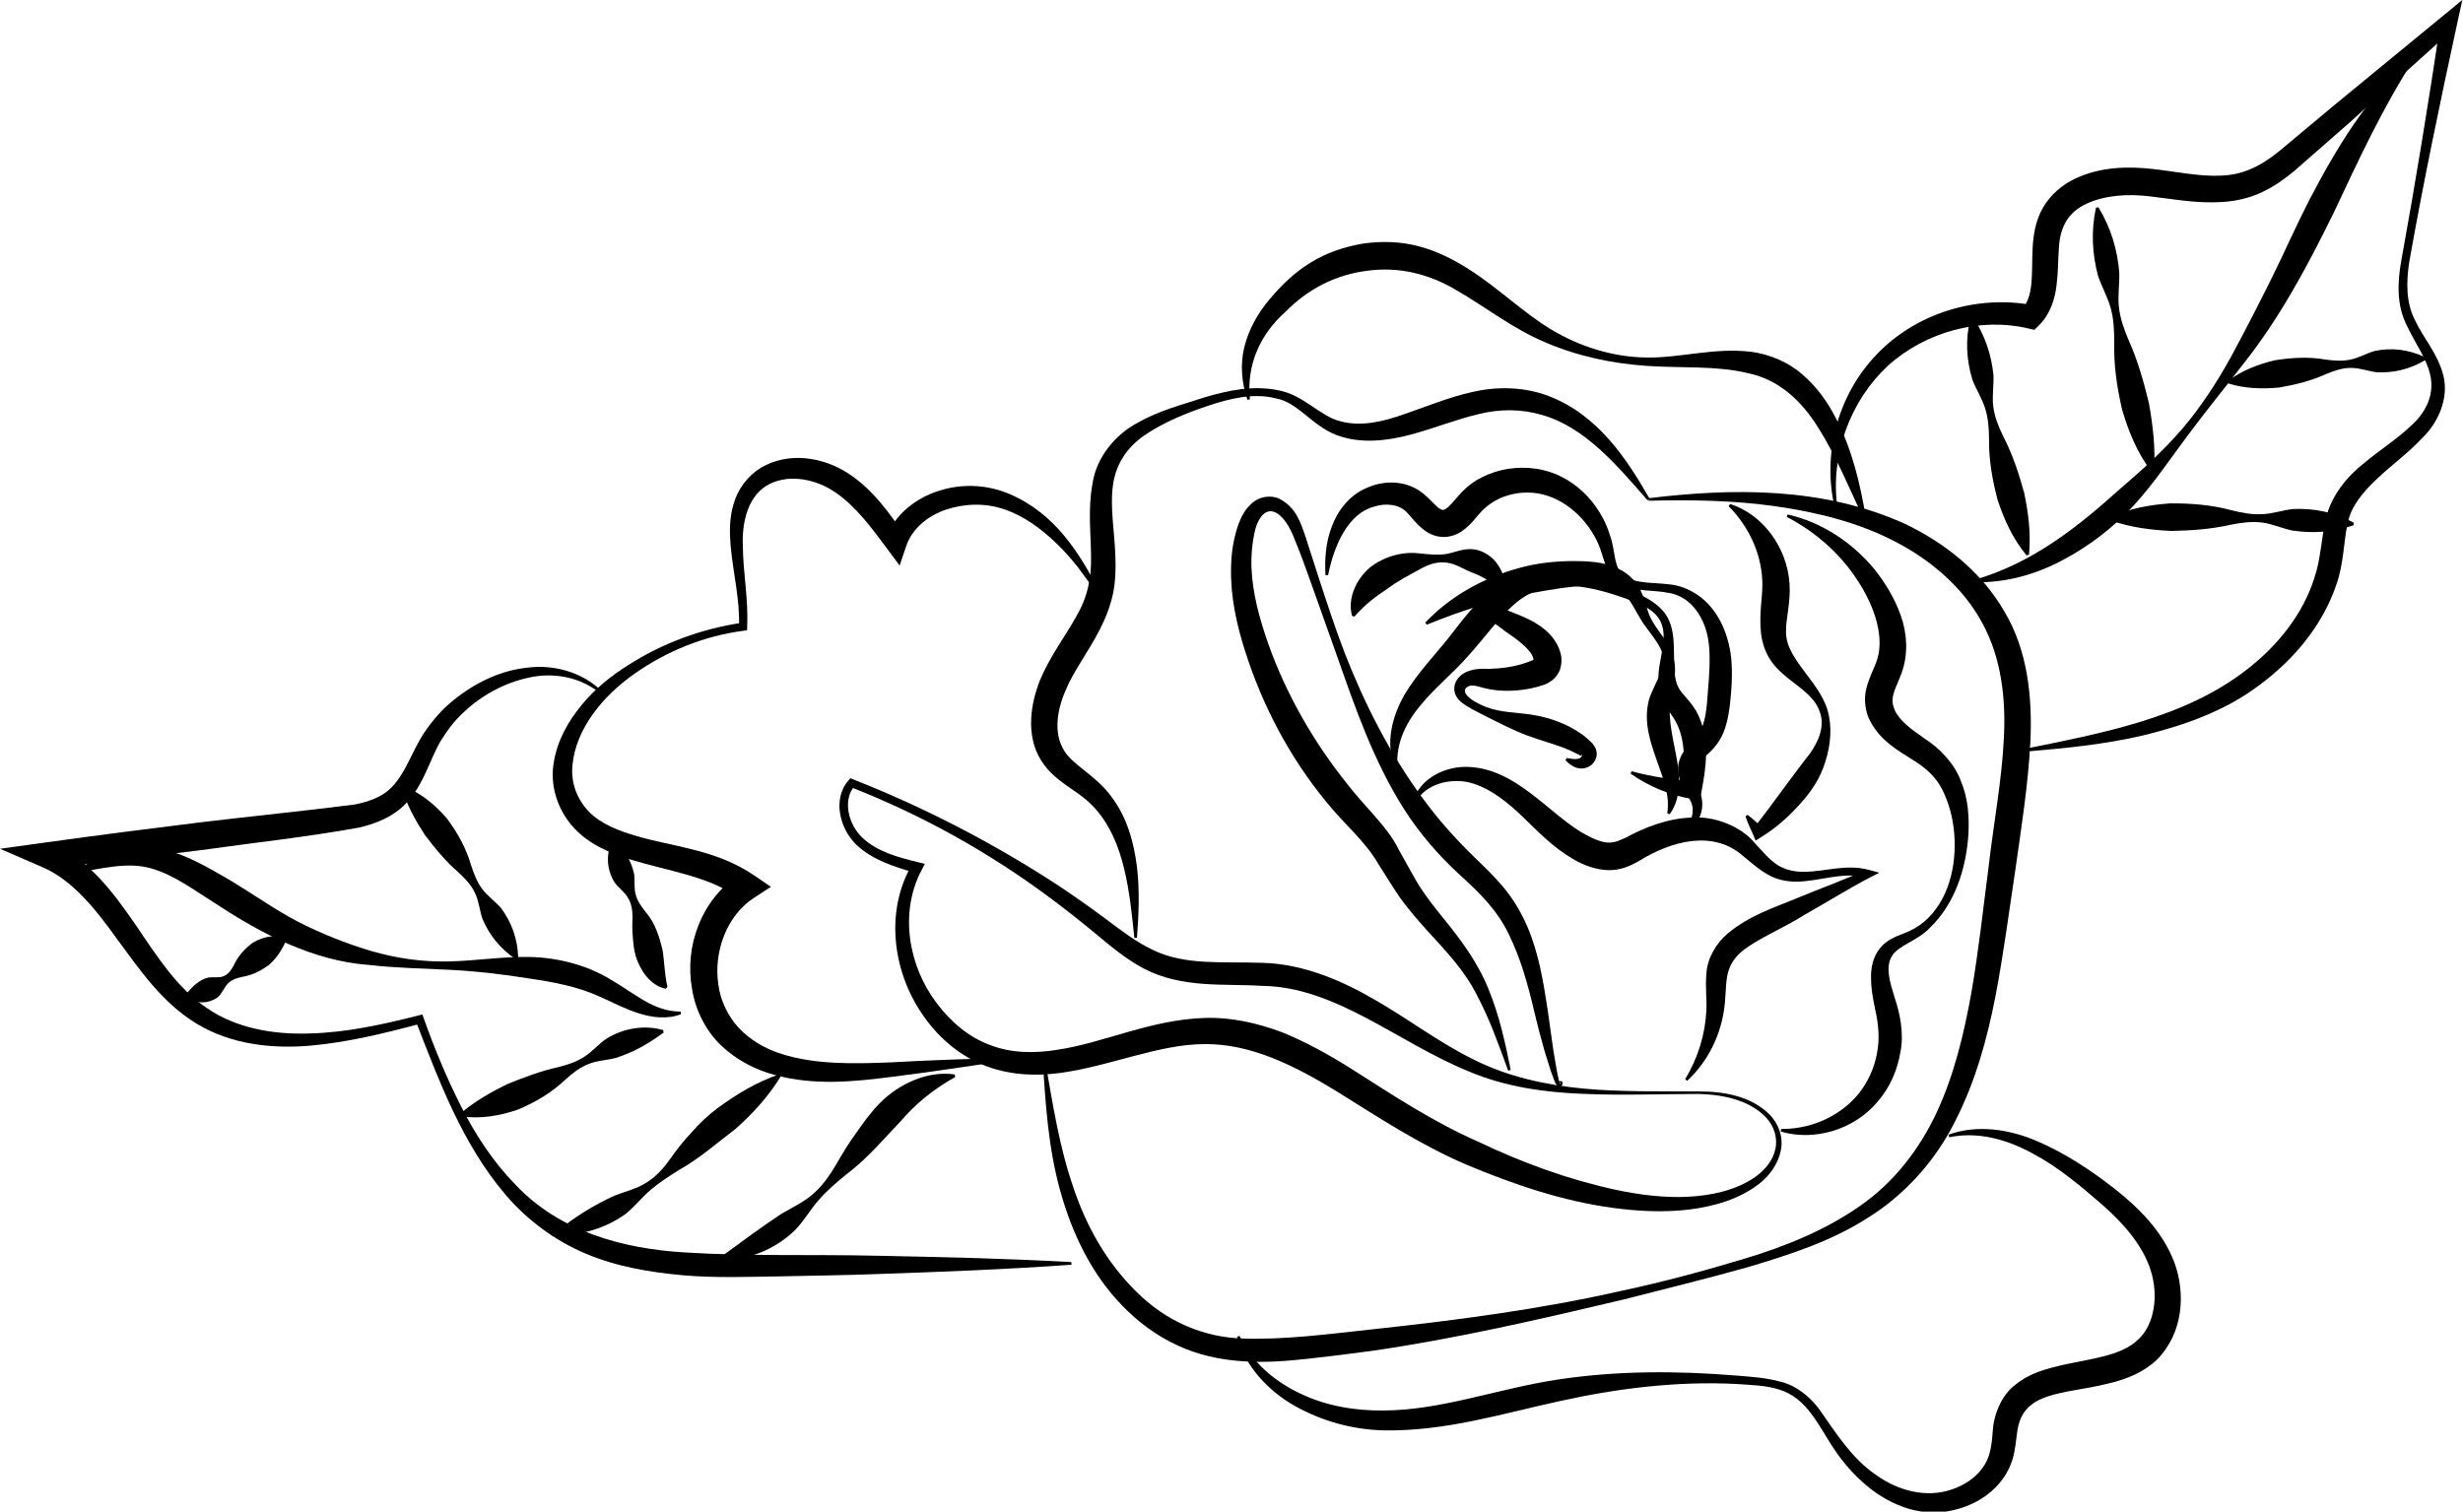
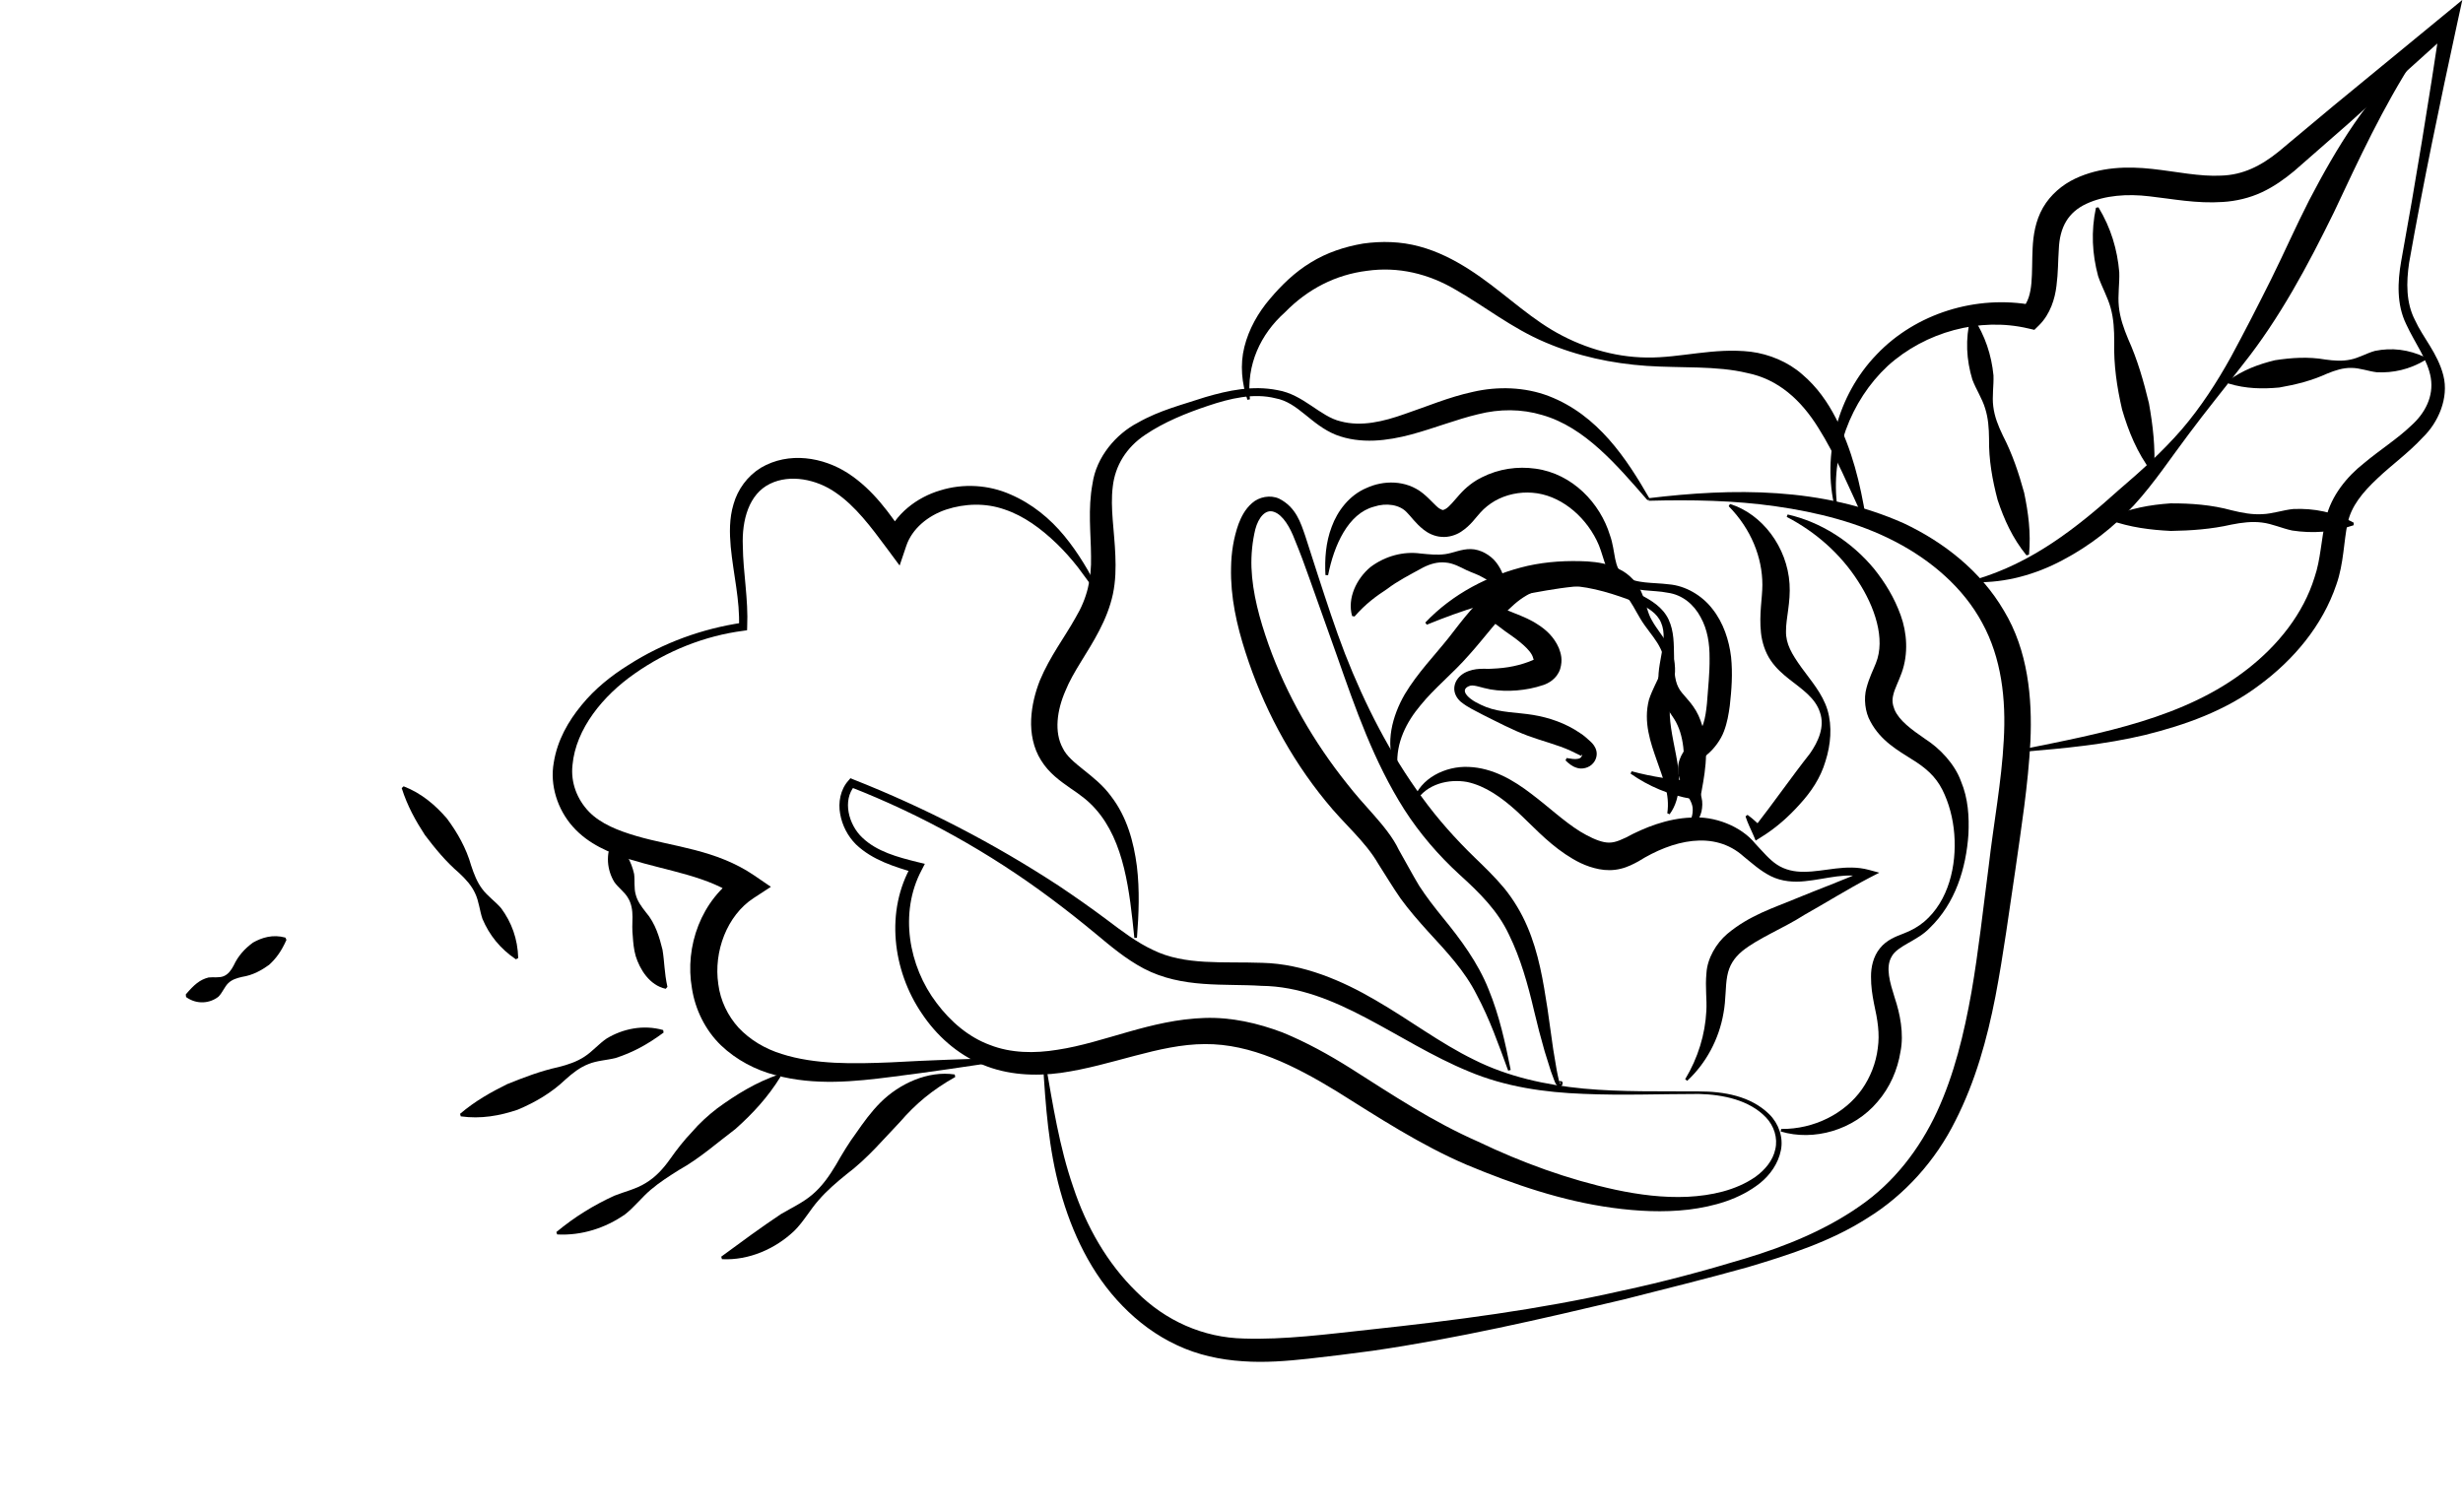
<svg xmlns="http://www.w3.org/2000/svg" fill="#000000" height="58.5" preserveAspectRatio="xMidYMid meet" version="1.1" viewBox="-0.0 0.0 95.3 58.5" width="95.3" zoomAndPan="magnify">
  <defs>
    <clipPath id="clip1">
-       <path d="m47 43h38v15.531h-38z" />
-     </clipPath>
+       </clipPath>
    <clipPath id="clip2">
      <path d="m70 0h25.27v30h-25.27z" />
    </clipPath>
  </defs>
  <g id="surface1">
    <g id="change1_1">
-       <path d="m41.457 48.945c-2.5 0.18-5 0.274-7.5 0.36-1.25 0.05-2.5 0.058-3.75 0.09-1.246 0.015-2.512 0.07-3.785-0.043-1.266-0.114-2.563-0.329-3.766-0.84-1.207-0.508-2.281-1.317-3.113-2.297-1.672-1.977-2.551-4.383-3.457-6.703l0.195 0.101c-1.402 0.375-2.824 0.727-4.301 0.856-1.457 0.121-3.039-0.043-4.378-0.856-1.34-0.816-2.211-2.105-3.059-3.254-0.836-1.16-1.715-2.289-2.91-2.804l-1.633-0.707 1.777-0.246c1.992-0.278 3.984-0.532 5.981-0.778 1.977-0.238 4.035-0.441 5.949-0.687 0.457-0.086 0.879-0.227 1.215-0.469 0.332-0.238 0.582-0.609 0.805-1.035 0.23-0.422 0.421-0.899 0.738-1.352 0.308-0.441 0.66-0.847 1.078-1.179 0.816-0.664 1.797-1.149 2.848-1.262 1.039-0.137 2.144 0.176 2.879 0.898l-0.067 0.074c-0.781-0.624-1.816-0.8-2.754-0.585-0.937 0.203-1.812 0.679-2.504 1.335-0.355 0.317-0.636 0.704-0.883 1.098-0.234 0.391-0.406 0.856-0.632 1.328-0.223 0.469-0.52 0.977-0.992 1.352-0.469 0.371-1.02 0.562-1.543 0.687-2.055 0.371-4 0.575-6.008 0.86-1.992 0.25-3.988 0.492-5.984 0.707l0.145-0.953c1.492 0.699 2.414 2.019 3.234 3.199 0.809 1.199 1.582 2.402 2.711 3.164 1.117 0.777 2.551 1.039 3.965 0.992 1.426-0.031 2.84-0.344 4.238-0.699l0.149-0.035 0.047 0.136c0.418 1.176 0.894 2.329 1.457 3.434 0.558 1.106 1.246 2.148 2.097 3.016 1.692 1.8 4.121 2.476 6.543 2.621 2.442 0.156 4.969 0.07 7.465 0.129 2.5 0.05 5 0.105 7.5 0.246l0.004 0.101" fill="#000000" />
-     </g>
+       </g>
    <g id="change1_2">
      <path d="m42.266 22.953c0.086-0.144-0.067-0.328-0.184-0.492l-0.375-0.508c-0.258-0.328-0.535-0.641-0.832-0.926-0.594-0.57-1.258-1.062-2.008-1.312-0.734-0.258-1.535-0.231-2.254 0.004-0.715 0.238-1.324 0.746-1.547 1.406l-0.257 0.762-0.489-0.66c-0.617-0.832-1.218-1.641-1.992-2.168-0.734-0.512-1.758-0.719-2.535-0.336-0.813 0.394-1.094 1.402-1.051 2.41 0.008 1.015 0.219 2.055 0.168 3.129l-0.004 0.129-0.133 0.019c-1.515 0.195-2.976 0.785-4.218 1.66-1.223 0.852-2.274 2.133-2.403 3.532-0.078 0.683 0.18 1.336 0.637 1.812 0.457 0.469 1.133 0.734 1.84 0.941 1.418 0.418 3.078 0.516 4.559 1.528l0.64 0.437-0.672 0.438c-1.027 0.672-1.551 2.066-1.363 3.332 0.082 0.637 0.367 1.222 0.785 1.683 0.442 0.469 1.016 0.813 1.668 1.016 1.301 0.414 2.777 0.383 4.227 0.324 1.468-0.082 2.937-0.133 4.406-0.168l0.012 0.102c-1.457 0.226-2.911 0.441-4.368 0.625-1.457 0.187-2.988 0.348-4.519-0.063-0.766-0.199-1.512-0.586-2.109-1.156-0.61-0.59-0.997-1.391-1.122-2.203-0.285-1.621 0.352-3.43 1.813-4.387l-0.031 0.875c-1.098-0.82-2.664-1.015-4.196-1.484-0.761-0.246-1.589-0.578-2.195-1.262-0.594-0.668-0.894-1.609-0.738-2.476 0.136-0.864 0.562-1.606 1.078-2.231 0.512-0.629 1.152-1.14 1.82-1.555 1.336-0.855 2.848-1.402 4.406-1.632l-0.136 0.148c0.039-1.016-0.219-2.027-0.321-3.09-0.046-0.531-0.058-1.09 0.11-1.648 0.16-0.563 0.531-1.082 1.058-1.406 1.082-0.637 2.411-0.411 3.379 0.218 0.973 0.637 1.61 1.559 2.192 2.414l-0.746 0.098c0.359-0.949 1.222-1.59 2.109-1.852 0.895-0.281 1.879-0.218 2.719 0.153 0.836 0.359 1.539 0.937 2.09 1.609 0.277 0.336 0.523 0.692 0.746 1.055 0.113 0.183 0.222 0.367 0.316 0.558 0.078 0.172 0.277 0.418 0.098 0.665l-0.078-0.067" fill="#000000" />
    </g>
    <g clip-path="url(#clip1)" id="change1_29">
      <path d="m47.961 51.699c0.484 1.039 1.383 1.781 2.375 2.242 1 0.477 2.109 0.657 3.199 0.645 2.227-0.008 4.387-0.836 6.699-1.191 2.309-0.356 4.649-0.348 6.95-0.161 0.574 0.047 1.152 0.082 1.734 0.243 0.598 0.152 1.105 0.574 1.461 1.043 0.68 0.968 1.273 1.918 2.191 2.546 0.887 0.645 1.985 0.911 2.95 0.575 0.472-0.157 0.91-0.442 1.179-0.821 0.289-0.382 0.356-0.789 0.403-1.398 0.023-0.586 0.296-1.399 0.882-1.836 0.571-0.465 1.211-0.613 1.789-0.754 1.149-0.254 2.301-0.359 2.95-0.984 0.66-0.598 0.793-1.735 0.496-2.676-0.301-0.965-1.043-1.817-1.875-2.547-0.852-0.742-1.723-1.473-2.707-1.992-0.977-0.531-2.094-0.856-3.219-0.621l-0.027-0.098c1.109-0.41 2.386-0.211 3.461 0.262 1.089 0.472 2.074 1.129 2.992 1.847 0.914 0.731 1.824 1.614 2.289 2.836 0.437 1.196 0.351 2.715-0.672 3.758-0.52 0.492-1.164 0.746-1.758 0.895-0.598 0.156-1.172 0.238-1.715 0.34-0.531 0.109-1.05 0.238-1.383 0.507-0.347 0.27-0.511 0.621-0.57 1.176-0.039 0.27-0.062 0.582-0.156 0.914-0.102 0.336-0.266 0.649-0.484 0.91-0.434 0.536-1.032 0.871-1.649 1.043-0.617 0.176-1.293 0.168-1.902-0.015-0.602-0.184-1.145-0.496-1.61-0.887-0.464-0.383-0.863-0.836-1.199-1.32-0.34-0.489-0.601-1.004-0.937-1.446-0.325-0.449-0.743-0.808-1.266-0.961-0.523-0.168-1.102-0.171-1.672-0.214-2.281-0.114-4.566 0.171-6.773 0.656-2.196 0.473-4.453 1.187-6.856 1.14-1.203-0.027-2.394-0.363-3.437-0.949-1.035-0.586-1.914-1.539-2.231-2.672l0.098-0.035" fill="#000000" />
    </g>
    <g id="change1_3">
      <path d="m65.734 42.238c0.95 0 1.996 0.168 2.723 0.883 0.359 0.352 0.555 0.891 0.449 1.399-0.101 0.507-0.414 0.949-0.804 1.265-0.793 0.629-1.79 0.906-2.766 1.027-0.984 0.114-1.977 0.063-2.949-0.07-1.953-0.265-3.813-0.906-5.617-1.656-1.797-0.766-3.469-1.863-5.067-2.863-1.605-0.977-3.297-1.832-5.082-1.817-1.789 0.004-3.578 0.828-5.57 1.114-0.996 0.136-2.074 0.089-3.051-0.325-0.973-0.402-1.77-1.129-2.332-1.972-1.137-1.668-1.422-3.977-0.387-5.754l0.129 0.312c-0.781-0.234-1.644-0.484-2.293-1.105-0.32-0.321-0.531-0.735-0.609-1.176-0.082-0.438 0.004-0.945 0.324-1.297l0.074-0.086 0.102 0.043c2.785 1.098 5.453 2.481 7.965 4.125 0.625 0.418 1.242 0.852 1.843 1.301 0.594 0.449 1.176 0.891 1.801 1.18 1.227 0.605 2.703 0.441 4.231 0.496 1.578 0.039 3.09 0.691 4.382 1.449 1.313 0.758 2.489 1.66 3.805 2.301 1.305 0.656 2.762 0.976 4.238 1.117 1.481 0.137 2.973 0.098 4.461 0.109zm0 0.098c-1.488 0-2.976 0.062-4.472-0.004-1.492-0.055-3.016-0.27-4.43-0.867-2.801-1.149-5.148-3.285-8.027-3.313-1.41-0.093-3.059 0.11-4.547-0.668-0.715-0.379-1.301-0.882-1.871-1.355-0.571-0.473-1.149-0.93-1.742-1.371-2.372-1.77-4.989-3.227-7.75-4.305l0.175-0.043c-0.484 0.563-0.238 1.508 0.297 2.008 0.563 0.539 1.363 0.754 2.156 0.949l0.262 0.063-0.129 0.25c-0.867 1.636-0.504 3.711 0.586 5.14 0.539 0.719 1.242 1.321 2.063 1.621 0.808 0.317 1.718 0.332 2.617 0.184 1.808-0.273 3.598-1.164 5.683-1.23 1.043-0.036 2.071 0.203 3.012 0.558 0.938 0.383 1.805 0.867 2.629 1.383 1.652 1.051 3.199 2.078 4.934 2.84 1.703 0.816 3.492 1.469 5.328 1.867 0.918 0.195 1.855 0.316 2.785 0.273 0.922-0.046 1.867-0.246 2.625-0.769 0.367-0.266 0.68-0.629 0.773-1.07 0.102-0.434-0.046-0.903-0.363-1.235-0.644-0.672-1.66-0.883-2.594-0.906" fill="#000000" />
    </g>
    <g id="change1_4">
      <path d="m40.453 41.129c0.285 1.629 0.539 3.266 1.07 4.801 0.508 1.539 1.321 2.961 2.45 4.062 1.117 1.121 2.586 1.778 4.16 1.809 1.57 0.051 3.226-0.168 4.855-0.344 3.27-0.352 6.543-0.773 9.758-1.504 1.613-0.344 3.207-0.773 4.781-1.25 1.571-0.473 3.106-1.101 4.426-2.023 1.328-0.914 2.32-2.207 2.992-3.649 0.672-1.453 1.051-3.035 1.336-4.633 0.278-1.601 0.453-3.246 0.668-4.886 0.188-1.637 0.5-3.274 0.582-4.867 0.094-1.594-0.093-3.188-0.832-4.536-0.726-1.355-1.972-2.425-3.375-3.152-1.41-0.734-3.004-1.133-4.617-1.363-1.613-0.231-3.266-0.258-4.918-0.215l-0.004-0.098c3.258-0.394 6.719-0.441 9.883 0.973 1.539 0.726 2.973 1.844 3.871 3.383 0.93 1.539 1.098 3.375 1.023 5.054-0.089 1.704-0.351 3.329-0.582 4.965-0.246 1.629-0.457 3.266-0.773 4.914-0.32 1.641-0.773 3.285-1.551 4.809-0.758 1.527-1.953 2.867-3.398 3.758-1.434 0.918-3.047 1.429-4.629 1.902-1.598 0.449-3.199 0.84-4.801 1.25-3.219 0.762-6.449 1.512-9.734 1.988-0.821 0.114-1.645 0.211-2.469 0.305-0.828 0.09-1.676 0.16-2.539 0.098-0.863-0.055-1.742-0.242-2.543-0.621-0.801-0.371-1.512-0.903-2.113-1.524-1.215-1.242-1.961-2.844-2.407-4.453-0.453-1.625-0.566-3.293-0.668-4.941l0.098-0.012" fill="#000000" />
    </g>
    <g id="change1_5">
      <path d="m63.746 19.359c-1.191-1.367-2.426-2.828-4.07-3.297-0.809-0.242-1.653-0.242-2.485-0.031-0.839 0.199-1.683 0.539-2.593 0.785-0.899 0.239-1.946 0.383-2.907 0.012-0.976-0.394-1.461-1.254-2.336-1.414-0.847-0.215-1.761 0.004-2.609 0.289-0.855 0.285-1.715 0.637-2.43 1.121-0.734 0.488-1.171 1.196-1.261 2.016-0.102 0.82 0.066 1.711 0.101 2.66 0.02 0.477 0.012 0.98-0.094 1.488-0.109 0.508-0.304 0.981-0.527 1.41-0.441 0.86-1.012 1.59-1.312 2.34-0.328 0.75-0.438 1.594-0.106 2.207 0.289 0.621 1.258 1.024 1.871 1.867 0.621 0.805 0.879 1.778 1 2.704 0.114 0.937 0.074 1.863 0.004 2.777l-0.101 0.004c-0.184-1.793-0.379-3.731-1.504-4.992-0.274-0.313-0.59-0.547-0.981-0.809-0.371-0.262-0.816-0.57-1.121-1.066-0.308-0.481-0.41-1.063-0.387-1.59 0.024-0.531 0.153-1.035 0.336-1.504 0.395-0.945 0.965-1.68 1.383-2.434 0.445-0.746 0.621-1.488 0.598-2.379-0.004-0.871-0.129-1.82 0.058-2.812 0.145-1.02 0.903-1.914 1.75-2.352 0.844-0.484 1.747-0.703 2.618-0.992 0.882-0.258 1.832-0.461 2.789-0.269 0.996 0.164 1.656 1.027 2.441 1.207 0.805 0.215 1.652 0.011 2.484-0.285 0.84-0.282 1.696-0.653 2.641-0.856 0.949-0.219 2.004-0.191 2.93 0.164 1.902 0.734 3.004 2.41 3.902 3.973l-0.082 0.058" fill="#000000" />
    </g>
    <g id="change1_6">
      <path d="m72.098 20.062c-0.559-1.207-1.063-2.429-1.739-3.5-0.675-1.089-1.562-1.89-2.761-2.128-1.188-0.286-2.551-0.184-3.887-0.274-1.344-0.094-2.672-0.375-3.926-0.914-1.269-0.535-2.34-1.391-3.433-2.016-1.086-0.648-2.262-0.918-3.457-0.75-1.204 0.149-2.29 0.696-3.184 1.614-0.934 0.836-1.492 2.015-1.348 3.359l-0.097 0.02c-0.215-0.633-0.293-1.352-0.118-2.047 0.172-0.692 0.536-1.332 0.989-1.86 0.441-0.523 0.953-1.027 1.578-1.406 0.617-0.383 1.316-0.613 2.027-0.734 0.719-0.102 1.461-0.082 2.168 0.109 0.711 0.188 1.352 0.52 1.934 0.891 1.164 0.746 2.09 1.672 3.187 2.332 1.102 0.66 2.387 1.066 3.692 1.078 1.3 0.019 2.589-0.391 4.023-0.223 0.703 0.09 1.442 0.391 1.992 0.879 0.563 0.477 0.977 1.07 1.293 1.684 0.637 1.23 0.946 2.547 1.164 3.859l-0.097 0.027" fill="#000000" />
    </g>
    <g clip-path="url(#clip2)" id="change1_28">
      <path d="m78.266 28.996c3.066-0.621 6.273-1.207 8.687-3.098 1.192-0.925 2.168-2.148 2.602-3.554 0.238-0.692 0.25-1.422 0.441-2.285 0.207-0.887 0.828-1.625 1.457-2.121 0.629-0.528 1.297-0.946 1.832-1.458 0.559-0.496 0.883-1.148 0.77-1.851-0.114-0.703-0.617-1.348-0.957-2.09-0.371-0.762-0.328-1.644-0.192-2.418 0.567-3.113 1.071-6.219 1.539-9.344l0.528 0.305-4.11 3.703-2.093 1.832c-0.368 0.305-0.778 0.602-1.254 0.824-0.477 0.223-1.004 0.344-1.508 0.375-1.024 0.07-1.961-0.121-2.844-0.219-0.852-0.102-1.719-0.039-2.418 0.281-0.715 0.324-1.055 0.906-1.086 1.781-0.031 0.426-0.023 0.895-0.09 1.402-0.058 0.497-0.238 1.09-0.668 1.52l-0.187 0.184-0.238-0.055c-1.872-0.441-3.977 0.129-5.434 1.449-1.441 1.34-2.238 3.442-1.949 5.485l-0.098 0.019c-0.496-2.039 0.09-4.363 1.613-5.941 1.512-1.594 3.86-2.325 6.059-1.911l-0.426 0.129c0.465-0.472 0.356-1.382 0.406-2.347 0.024-0.484 0.106-1.043 0.399-1.555 0.289-0.504 0.754-0.891 1.238-1.121 0.985-0.465 2.031-0.484 2.996-0.379 0.946 0.105 1.832 0.301 2.66 0.258 0.832-0.024 1.532-0.367 2.227-0.93l2.109-1.762 4.274-3.512 0.722-0.594-0.195 0.895c-0.668 3.082-1.316 6.176-1.863 9.274-0.113 0.766-0.121 1.547 0.223 2.215 0.312 0.687 0.882 1.289 1.101 2.148 0.223 0.875-0.203 1.828-0.793 2.395-0.57 0.617-1.223 1.078-1.769 1.601-0.555 0.524-1.008 1.059-1.145 1.735-0.148 0.672-0.144 1.547-0.43 2.355-0.543 1.613-1.672 2.93-2.984 3.899-1.316 0.996-2.883 1.546-4.426 1.929-1.558 0.371-3.14 0.52-4.711 0.649l-0.015-0.098" fill="#000000" />
    </g>
    <g id="change1_7">
      <path d="m60.312 41.852c0.25-0.086 0.149 0.269-0.007 0.187-0.11-0.051-0.129-0.144-0.157-0.203l-0.14-0.379-0.242-0.773c-0.149-0.52-0.286-1.039-0.407-1.559-0.242-1.035-0.527-2.047-0.972-2.953-0.434-0.926-1.125-1.61-1.926-2.336-0.801-0.734-1.535-1.586-2.125-2.508-1.18-1.855-1.891-3.91-2.598-5.926l-1.074-3.019c-0.176-0.504-0.363-1.004-0.566-1.496-0.176-0.469-0.457-0.961-0.805-1.078-0.328-0.118-0.602 0.218-0.723 0.679-0.113 0.469-0.164 0.973-0.148 1.473 0.039 1.004 0.316 2 0.66 2.98 0.699 1.957 1.75 3.778 3.043 5.395 0.32 0.41 0.656 0.785 1.023 1.195 0.348 0.395 0.75 0.875 0.973 1.352 0.266 0.461 0.527 0.961 0.789 1.394 0.274 0.426 0.594 0.836 0.93 1.25 0.668 0.817 1.351 1.735 1.758 2.762 0.418 1.016 0.644 2.07 0.855 3.117l-0.098 0.028c-0.367-1.004-0.722-2.012-1.214-2.93-0.469-0.938-1.172-1.676-1.899-2.469-0.359-0.398-0.722-0.812-1.051-1.265-0.32-0.461-0.578-0.899-0.867-1.348-0.512-0.883-1.32-1.531-2.027-2.414-1.395-1.703-2.438-3.68-3.106-5.766-0.336-1.039-0.586-2.14-0.558-3.277 0.008-0.57 0.094-1.137 0.289-1.688 0.109-0.281 0.25-0.57 0.523-0.808 0.27-0.242 0.707-0.328 1.047-0.172 0.656 0.332 0.836 0.937 1.012 1.445l0.492 1.528c0.332 1.015 0.66 2.031 1.043 3.023 0.773 1.98 1.75 3.887 2.984 5.566 0.614 0.844 1.293 1.606 2.047 2.336 0.379 0.367 0.778 0.75 1.141 1.188 0.359 0.445 0.656 0.941 0.879 1.461 0.449 1.039 0.621 2.129 0.785 3.183l0.223 1.582 0.132 0.786c0.047 0.238 0.118 0.628 0.161 0.523l-0.079-0.066" fill="#000000" />
    </g>
    <g id="change1_8">
      <path d="m65.203 41.766c0.5-0.828 0.774-1.739 0.82-2.641 0.028-0.445-0.05-0.906 0.004-1.465 0.032-0.57 0.383-1.16 0.801-1.515 0.867-0.727 1.777-1 2.672-1.375 0.895-0.372 1.809-0.7 2.691-1.098l0.024 0.308c-0.731-0.246-1.539 0.04-2.379 0.122-0.422 0.046-0.898 0.015-1.32-0.196-0.418-0.211-0.739-0.511-1.047-0.758-1.145-1.035-2.762-0.636-4.078 0.188-0.196 0.105-0.418 0.223-0.684 0.285-0.273 0.07-0.574 0.067-0.832 0.016-0.527-0.102-0.93-0.328-1.305-0.578-0.75-0.504-1.308-1.137-1.886-1.668-0.579-0.524-1.207-0.977-1.918-1.129-0.696-0.125-1.559 0.062-1.985 0.758l-0.093-0.04c0.257-0.855 1.238-1.343 2.136-1.3 0.938 0.035 1.75 0.523 2.418 1.035 0.684 0.515 1.27 1.074 1.899 1.465 0.312 0.187 0.648 0.355 0.929 0.41 0.282 0.055 0.485-0.008 0.84-0.176 0.711-0.387 1.61-0.742 2.52-0.773 0.898-0.071 1.941 0.328 2.492 1.015 0.293 0.309 0.539 0.614 0.84 0.809 0.297 0.195 0.66 0.281 1.054 0.273 0.782 0 1.614-0.312 2.496-0.074l0.403 0.109-0.379 0.196c-0.859 0.449-1.68 0.965-2.527 1.441-0.809 0.52-1.77 0.891-2.399 1.399-0.32 0.269-0.504 0.562-0.578 0.961-0.078 0.402-0.047 0.914-0.144 1.429-0.172 1.02-0.684 1.961-1.407 2.629l-0.078-0.062" fill="#000000" />
    </g>
    <g id="change1_9">
      <path d="m68.918 43.691c1.281 0.012 2.465-0.601 3.125-1.535 0.328-0.468 0.543-1.019 0.613-1.586 0.082-0.574-0.004-1.09-0.148-1.742-0.063-0.324-0.117-0.66-0.113-1.031-0.004-0.359 0.085-0.785 0.347-1.102 0.258-0.324 0.625-0.457 0.918-0.57 0.297-0.113 0.555-0.258 0.789-0.453 0.953-0.809 1.262-2.18 1.168-3.387-0.047-0.617-0.207-1.211-0.461-1.719-0.265-0.523-0.648-0.855-1.183-1.183-0.516-0.328-1.203-0.707-1.602-1.461-0.207-0.363-0.266-0.895-0.152-1.297 0.105-0.402 0.265-0.703 0.363-0.957 0.383-0.941-0.043-2.191-0.699-3.191-0.656-1.02-1.606-1.879-2.75-2.473l0.035-0.094c1.281 0.289 2.473 1.051 3.344 2.102 0.429 0.535 0.789 1.125 1.031 1.8 0.242 0.668 0.305 1.481 0.039 2.223-0.125 0.348-0.273 0.621-0.324 0.848-0.055 0.219-0.035 0.371 0.047 0.582 0.183 0.426 0.648 0.762 1.191 1.137 0.555 0.355 1.137 0.96 1.379 1.632 0.281 0.668 0.32 1.375 0.289 2.047-0.09 1.332-0.512 2.684-1.5 3.633-0.465 0.496-1.254 0.684-1.473 1.109-0.246 0.418-0.062 1.008 0.125 1.606 0.196 0.586 0.36 1.367 0.219 2.07-0.113 0.711-0.414 1.391-0.883 1.934-0.929 1.109-2.48 1.539-3.75 1.156l0.016-0.098" fill="#000000" />
    </g>
    <g id="change1_10">
      <path d="m65.109 31.914c0.289 0 0.383-0.305 0.387-0.555 0.012-0.261-0.137-0.449-0.289-0.738-0.141-0.262-0.34-0.613-0.262-1.062 0.09-0.45 0.399-0.719 0.586-0.926 0.371-0.367 0.457-0.824 0.516-1.414 0.043-0.59 0.109-1.188 0.101-1.742 0.004-0.563-0.078-1.114-0.347-1.594-0.258-0.485-0.699-0.867-1.278-0.945-0.57-0.118-1.218-0.012-1.843-0.364-0.305-0.179-0.504-0.527-0.598-0.828-0.102-0.312-0.172-0.578-0.301-0.832-0.5-1.012-1.461-1.766-2.48-1.844-0.512-0.043-1.035 0.071-1.465 0.317-0.211 0.125-0.398 0.273-0.559 0.453-0.187 0.199-0.363 0.488-0.75 0.742-0.191 0.125-0.476 0.219-0.746 0.195-0.277-0.015-0.527-0.144-0.691-0.273-0.336-0.266-0.5-0.527-0.664-0.684-0.274-0.289-0.785-0.371-1.266-0.211-0.996 0.266-1.543 1.489-1.773 2.653l-0.102-0.008c-0.031-0.613 0.008-1.254 0.242-1.867 0.219-0.602 0.676-1.223 1.352-1.504 0.633-0.293 1.516-0.324 2.176 0.207 0.297 0.242 0.484 0.488 0.64 0.59 0.157 0.086 0.141 0.062 0.258 0.004 0.129-0.082 0.309-0.301 0.527-0.551 0.243-0.274 0.54-0.508 0.864-0.664 0.648-0.328 1.375-0.43 2.07-0.332 1.434 0.195 2.504 1.343 2.879 2.574 0.23 0.629 0.121 1.293 0.574 1.582 0.438 0.305 1.09 0.242 1.703 0.32 0.645 0.051 1.289 0.43 1.692 0.957 0.422 0.532 0.64 1.207 0.718 1.852 0.067 0.656 0.02 1.273-0.05 1.894-0.043 0.317-0.098 0.653-0.227 0.989-0.121 0.328-0.383 0.675-0.629 0.879-0.238 0.214-0.422 0.367-0.472 0.527-0.063 0.156-0.008 0.41 0.089 0.691 0.047 0.141 0.11 0.293 0.145 0.457 0.047 0.188 0.035 0.375 0 0.543-0.043 0.172-0.117 0.336-0.242 0.473s-0.34 0.199-0.5 0.137l0.015-0.098" fill="#000000" />
    </g>
    <g id="change1_11">
      <path d="m67.617 31.535c0.223 0.16 0.406 0.348 0.606 0.524l-0.344-0.036c0.75-0.961 1.437-1.953 2.148-2.855 0.325-0.461 0.59-1.047 0.391-1.602-0.176-0.554-0.695-0.894-1.188-1.281-0.25-0.199-0.511-0.422-0.718-0.73-0.211-0.305-0.336-0.703-0.375-1.063-0.078-0.726 0.054-1.347 0.054-1.859 0-1.051-0.429-2.153-1.304-3.043l0.051-0.086c1.25 0.387 2.214 1.672 2.304 3.09 0.047 0.722-0.14 1.324-0.137 1.832-0.011 0.496 0.231 0.894 0.594 1.402 0.352 0.492 0.813 1 1.012 1.649 0.187 0.64 0.125 1.343-0.078 1.98-0.192 0.656-0.563 1.195-0.992 1.664-0.426 0.477-0.907 0.906-1.45 1.246l-0.261 0.164-0.082-0.199c-0.106-0.246-0.227-0.477-0.309-0.738l0.078-0.059" fill="#000000" />
    </g>
    <g id="change1_12">
      <path d="m58.16 22.793c-0.328-0.145-0.566-0.332-0.789-0.449-0.219-0.125-0.387-0.168-0.625-0.278-0.223-0.109-0.519-0.277-0.816-0.296-0.301-0.032-0.594 0.054-0.864 0.191-0.535 0.293-0.996 0.527-1.394 0.832-0.426 0.281-0.82 0.562-1.262 1.066l-0.094-0.019c-0.195-0.695 0.176-1.449 0.711-1.895 0.575-0.433 1.289-0.617 1.946-0.523 0.328 0.031 0.64 0.066 0.945 0.023 0.305-0.039 0.625-0.203 0.992-0.195 0.363 0.004 0.762 0.227 0.985 0.52 0.226 0.296 0.335 0.609 0.347 0.964l-0.082 0.059" fill="#000000" />
    </g>
    <g id="change1_13">
      <path d="m63.133 29.848c0.805 0.218 1.605 0.336 2.398 0.371l-0.39 0.308c0.043-0.898 0.078-1.781-0.231-2.457-0.078-0.175-0.168-0.308-0.301-0.5-0.129-0.175-0.297-0.425-0.371-0.711-0.148-0.566-0.035-1.058 0.043-1.504 0.086-0.437 0.153-0.882-0.008-1.253-0.152-0.379-0.543-0.61-0.945-0.778-0.84-0.328-1.719-0.609-2.555-0.652-0.843-0.059-1.578 0.18-2.187 0.719-0.617 0.535-1.121 1.265-1.75 1.961-0.625 0.718-1.336 1.277-1.871 1.941-0.543 0.645-0.957 1.445-0.895 2.348l-0.097 0.023c-0.387-0.894-0.102-1.961 0.379-2.793 0.5-0.836 1.16-1.508 1.695-2.183 0.543-0.696 1.105-1.469 1.914-2.079 0.402-0.304 0.875-0.558 1.387-0.683 0.515-0.125 1.043-0.114 1.527-0.012 0.973 0.223 1.777 0.691 2.598 1.102 0.406 0.211 0.859 0.476 1.086 0.953 0.222 0.469 0.203 0.976 0.214 1.429 0 0.457 0.008 0.899 0.168 1.204 0.071 0.148 0.188 0.265 0.34 0.445 0.149 0.164 0.328 0.402 0.438 0.644 0.453 1.012 0.285 2.032 0.121 2.918l-0.067 0.364-0.32-0.055c-0.859-0.148-1.672-0.492-2.363-0.98l0.043-0.09" fill="#000000" />
    </g>
    <g id="change1_14">
      <path d="m64.512 31.473c0.109-0.739-0.172-1.356-0.407-2.047-0.234-0.672-0.531-1.481-0.3-2.356 0.269-0.804 0.785-1.308 0.445-1.968-0.148-0.313-0.391-0.59-0.613-0.903-0.231-0.32-0.395-0.687-0.578-0.953-0.375-0.519-0.989-0.578-1.657-0.578-0.683 0.027-1.394 0.148-2.078 0.273-1.383 0.247-2.734 0.668-4.117 1.235l-0.059-0.082c1.043-1.102 2.461-1.848 3.961-2.196 0.762-0.168 1.524-0.21 2.313-0.171 0.402 0.027 0.824 0.093 1.223 0.296 0.402 0.184 0.75 0.571 0.894 0.961 0.164 0.379 0.203 0.739 0.383 1.032 0.172 0.312 0.418 0.589 0.617 0.933 0.211 0.328 0.316 0.797 0.258 1.207-0.043 0.41-0.156 0.774-0.176 1.082-0.066 0.59 0.09 1.25 0.231 1.989 0.14 0.707 0.238 1.628-0.25 2.285l-0.09-0.039" fill="#000000" />
    </g>
    <g id="change1_15">
      <path d="m60.617 29.336c0.16 0.027 0.317 0.055 0.43 0.031 0.121-0.015 0.156-0.094 0.168-0.144-0.035-0.059-0.012 0.078-0.086 0.004l-0.371-0.18c-0.512-0.231-1.074-0.363-1.653-0.578-0.578-0.215-1.16-0.524-1.734-0.809-0.285-0.156-0.562-0.269-0.848-0.5-0.132-0.113-0.281-0.32-0.25-0.578 0.032-0.254 0.207-0.437 0.395-0.543 0.418-0.219 0.805-0.137 1.062-0.16 0.282-0.012 0.559-0.039 0.832-0.098 0.262-0.054 0.547-0.144 0.766-0.242 0.102-0.051 0.063-0.066 0.027 0.016-0.007 0.062-0.003-0.02-0.035-0.094-0.074-0.309-0.59-0.699-1.09-1.039-0.492-0.36-0.972-0.75-1.445-1.195l0.043-0.09c0.613 0.152 1.219 0.363 1.809 0.609 0.301 0.121 0.586 0.234 0.883 0.434 0.292 0.187 0.609 0.465 0.796 0.898 0.079 0.211 0.157 0.449 0.051 0.813-0.129 0.386-0.461 0.554-0.644 0.617-0.36 0.121-0.68 0.18-1.032 0.211-0.343 0.027-0.687 0.019-1.023-0.039-0.352-0.063-0.606-0.18-0.773-0.145-0.18 0.051-0.313 0.172-0.129 0.383 0.168 0.191 0.468 0.336 0.738 0.445 0.566 0.219 1.195 0.203 1.816 0.305 0.614 0.102 1.258 0.316 1.825 0.707 0.148 0.094 0.265 0.203 0.406 0.332 0.074 0.07 0.179 0.184 0.219 0.359 0.039 0.176-0.028 0.352-0.114 0.454-0.164 0.21-0.461 0.261-0.644 0.195-0.196-0.059-0.324-0.176-0.438-0.289l0.043-0.09" fill="#000000" />
    </g>
    <g id="change1_16">
-       <path d="m26.352 39.246c-0.508 0.207-1.11 0.137-1.625-0.027-0.524-0.164-0.997-0.414-1.45-0.617-0.89-0.418-1.836-0.594-2.832-0.739-0.988-0.16-2.031-0.281-3.066-0.332-1.039-0.051-2.082-0.07-3.137-0.191-2.129-0.156-4.156-1.223-5.851-2.34-0.863-0.539-1.695-1.168-2.562-1.398-0.883-0.254-1.914 0.011-2.938 0.187l-0.035-0.094c0.91-0.476 1.914-0.98 3.105-0.871 0.574 0.051 1.137 0.278 1.609 0.508 0.48 0.23 0.934 0.504 1.387 0.766 0.891 0.539 1.719 1.129 2.598 1.586 0.886 0.449 1.82 0.824 2.797 1.117 0.976 0.285 2.003 0.433 3.031 0.406 1.031-0.023 2.066-0.195 3.137-0.172 1.062 0.027 2.179 0.305 3.117 0.879 0.918 0.527 1.652 1.238 2.695 1.234l0.02 0.098" fill="#000000" />
-     </g>
+       </g>
    <g id="change1_17">
      <path d="m19.961 37.125c-0.621-0.418-1.031-0.949-1.293-1.563-0.109-0.316-0.137-0.683-0.281-0.984-0.137-0.305-0.367-0.555-0.617-0.789-0.524-0.449-0.934-0.953-1.329-1.473-0.355-0.546-0.675-1.113-0.898-1.816l0.074-0.07c0.695 0.269 1.227 0.726 1.676 1.246 0.406 0.547 0.746 1.144 0.937 1.82 0.11 0.332 0.231 0.649 0.434 0.914 0.199 0.27 0.508 0.481 0.727 0.738 0.402 0.547 0.64 1.18 0.66 1.93l-0.09 0.047" fill="#000000" />
    </g>
    <g id="change1_18">
      <path d="m23.816 32.496c0.383 0.469 0.61 0.832 0.719 1.324 0.035 0.254-0.012 0.551 0.063 0.801 0.062 0.25 0.218 0.461 0.39 0.68 0.379 0.437 0.532 0.996 0.645 1.449 0.082 0.484 0.066 0.871 0.191 1.441l-0.066 0.075c-0.633-0.137-1.004-0.762-1.16-1.262-0.075-0.262-0.098-0.52-0.114-0.766-0.027-0.246-0.019-0.484-0.011-0.75 0-0.261-0.039-0.523-0.176-0.742-0.125-0.223-0.379-0.394-0.531-0.617-0.27-0.449-0.356-1.074-0.051-1.629l0.101-0.004" fill="#000000" />
    </g>
    <g id="change1_19">
      <path d="m25.676 39.961c-0.629 0.465-1.192 0.769-1.856 0.984-0.34 0.086-0.726 0.098-1.054 0.235-0.332 0.129-0.614 0.351-0.887 0.597-0.535 0.512-1.176 0.887-1.848 1.168-0.691 0.235-1.426 0.367-2.203 0.258l-0.027-0.098c0.59-0.503 1.199-0.839 1.82-1.148 0.645-0.258 1.281-0.508 2-0.664 0.352-0.09 0.695-0.203 0.996-0.402 0.301-0.192 0.551-0.496 0.86-0.703 0.625-0.376 1.414-0.543 2.183-0.325l0.016 0.098" fill="#000000" />
    </g>
    <g id="change1_20">
      <path d="m7.188 38.484c0.328-0.382 0.543-0.57 0.883-0.656 0.176-0.023 0.414 0.024 0.586-0.051 0.172-0.07 0.289-0.23 0.383-0.41 0.176-0.379 0.43-0.656 0.75-0.89 0.34-0.192 0.766-0.329 1.254-0.192l0.039 0.09c-0.199 0.445-0.402 0.719-0.672 0.965-0.289 0.207-0.617 0.398-1.043 0.465-0.207 0.047-0.395 0.105-0.535 0.242-0.141 0.133-0.227 0.371-0.379 0.523-0.324 0.258-0.832 0.321-1.254 0.016l-0.012-0.102" fill="#000000" />
    </g>
    <g id="change1_21">
      <path d="m21.527 47.68c0.731-0.606 1.45-1.039 2.235-1.403 0.402-0.16 0.855-0.261 1.226-0.496 0.379-0.226 0.68-0.558 0.942-0.929 0.265-0.375 0.539-0.727 0.843-1.043 0.286-0.336 0.622-0.641 0.981-0.918 0.734-0.536 1.516-1.016 2.394-1.313l0.059 0.082c-0.504 0.82-1.105 1.457-1.754 2.035-0.687 0.516-1.375 1.133-2.168 1.575-0.379 0.238-0.762 0.48-1.105 0.773-0.344 0.289-0.633 0.672-1 0.957-0.754 0.523-1.668 0.824-2.621 0.773l-0.032-0.093" fill="#000000" />
    </g>
    <g id="change1_22">
      <path d="m27.906 48.633c0.824-0.606 1.528-1.125 2.313-1.649 0.402-0.238 0.863-0.449 1.226-0.765 0.371-0.317 0.649-0.719 0.899-1.137 0.246-0.43 0.496-0.848 0.785-1.238 0.277-0.399 0.57-0.809 0.937-1.176 0.735-0.734 1.84-1.242 2.875-1.086l0.02 0.098c-0.891 0.5-1.535 1.043-2.129 1.73-0.625 0.652-1.273 1.43-2.074 2.031-0.387 0.313-0.762 0.633-1.082 1.004-0.328 0.367-0.578 0.828-0.942 1.188-0.73 0.695-1.757 1.152-2.8 1.097l-0.028-0.097" fill="#000000" />
    </g>
    <g id="change1_23">
      <path d="m76.418 22.434c2.199-0.641 3.926-1.996 5.574-3.481 0.848-0.723 1.692-1.488 2.434-2.344 0.734-0.859 1.351-1.812 1.898-2.8 0.539-0.997 1.051-1.997 1.551-3 0.5-1.008 0.953-2.043 1.473-3.059 1.05-2.008 2.265-4.047 4.011-5.574l0.075 0.066c-1.239 1.918-2.168 3.934-3.133 5.984-0.992 2.023-2.086 4.082-3.52 5.882-0.699 0.907-1.422 1.789-2.101 2.703-0.688 0.911-1.321 1.876-2.106 2.735-0.785 0.851-1.726 1.586-2.769 2.133-1.035 0.554-2.215 0.882-3.375 0.851l-0.012-0.097" fill="#000000" />
    </g>
    <g id="change1_24">
      <path d="m76.344 12.277c0.472 0.719 0.711 1.469 0.789 2.25 0.015 0.395-0.059 0.813-0.008 1.203 0.047 0.395 0.195 0.762 0.371 1.125 0.371 0.719 0.617 1.461 0.824 2.215 0.16 0.766 0.266 1.547 0.188 2.395l-0.098 0.027c-0.539-0.66-0.867-1.39-1.117-2.144-0.203-0.77-0.344-1.551-0.332-2.368-0.004-0.406-0.031-0.804-0.152-1.179-0.114-0.379-0.352-0.735-0.493-1.11-0.23-0.761-0.281-1.562-0.07-2.394l0.098-0.02" fill="#000000" />
    </g>
    <g id="change1_25">
      <path d="m81.195 8.023c0.485 0.801 0.731 1.641 0.805 2.512 0.016 0.438-0.062 0.895-0.016 1.328 0.043 0.434 0.188 0.848 0.36 1.258 0.367 0.813 0.601 1.645 0.804 2.484 0.153 0.852 0.254 1.707 0.2 2.633l-0.094 0.028c-0.563-0.743-0.899-1.575-1.145-2.418-0.199-0.856-0.328-1.727-0.304-2.621 0-0.446-0.02-0.883-0.137-1.305-0.113-0.422-0.348-0.824-0.488-1.242-0.227-0.848-0.278-1.723-0.082-2.641l0.097-0.016" fill="#000000" />
    </g>
    <g id="change1_26">
      <path d="m93.852 13.93c-0.625 0.371-1.254 0.508-1.891 0.476-0.324-0.039-0.656-0.168-0.977-0.168-0.32-0.008-0.632 0.094-0.937 0.219-0.606 0.277-1.223 0.43-1.852 0.539-0.636 0.059-1.289 0.055-1.976-0.156l-0.016-0.098c0.578-0.426 1.192-0.648 1.82-0.801 0.633-0.097 1.286-0.144 1.954-0.027 0.332 0.047 0.66 0.07 0.976 0 0.317-0.062 0.625-0.25 0.945-0.336 0.637-0.129 1.293-0.062 1.95 0.254l0.004 0.098" fill="#000000" />
    </g>
    <g id="change1_27">
      <path d="m91.066 20.328c-0.816 0.277-1.597 0.32-2.375 0.203-0.39-0.082-0.773-0.261-1.164-0.308-0.39-0.051-0.789 0-1.183 0.078-0.785 0.179-1.567 0.234-2.348 0.246-0.781-0.039-1.566-0.133-2.363-0.418l-0.008-0.102c0.773-0.355 1.566-0.492 2.359-0.547 0.793-0.003 1.586 0.055 2.371 0.27 0.395 0.098 0.79 0.172 1.184 0.148 0.395-0.015 0.797-0.16 1.195-0.199 0.797-0.035 1.582 0.117 2.34 0.531l-0.008 0.098" fill="#000000" />
    </g>
  </g>
</svg>